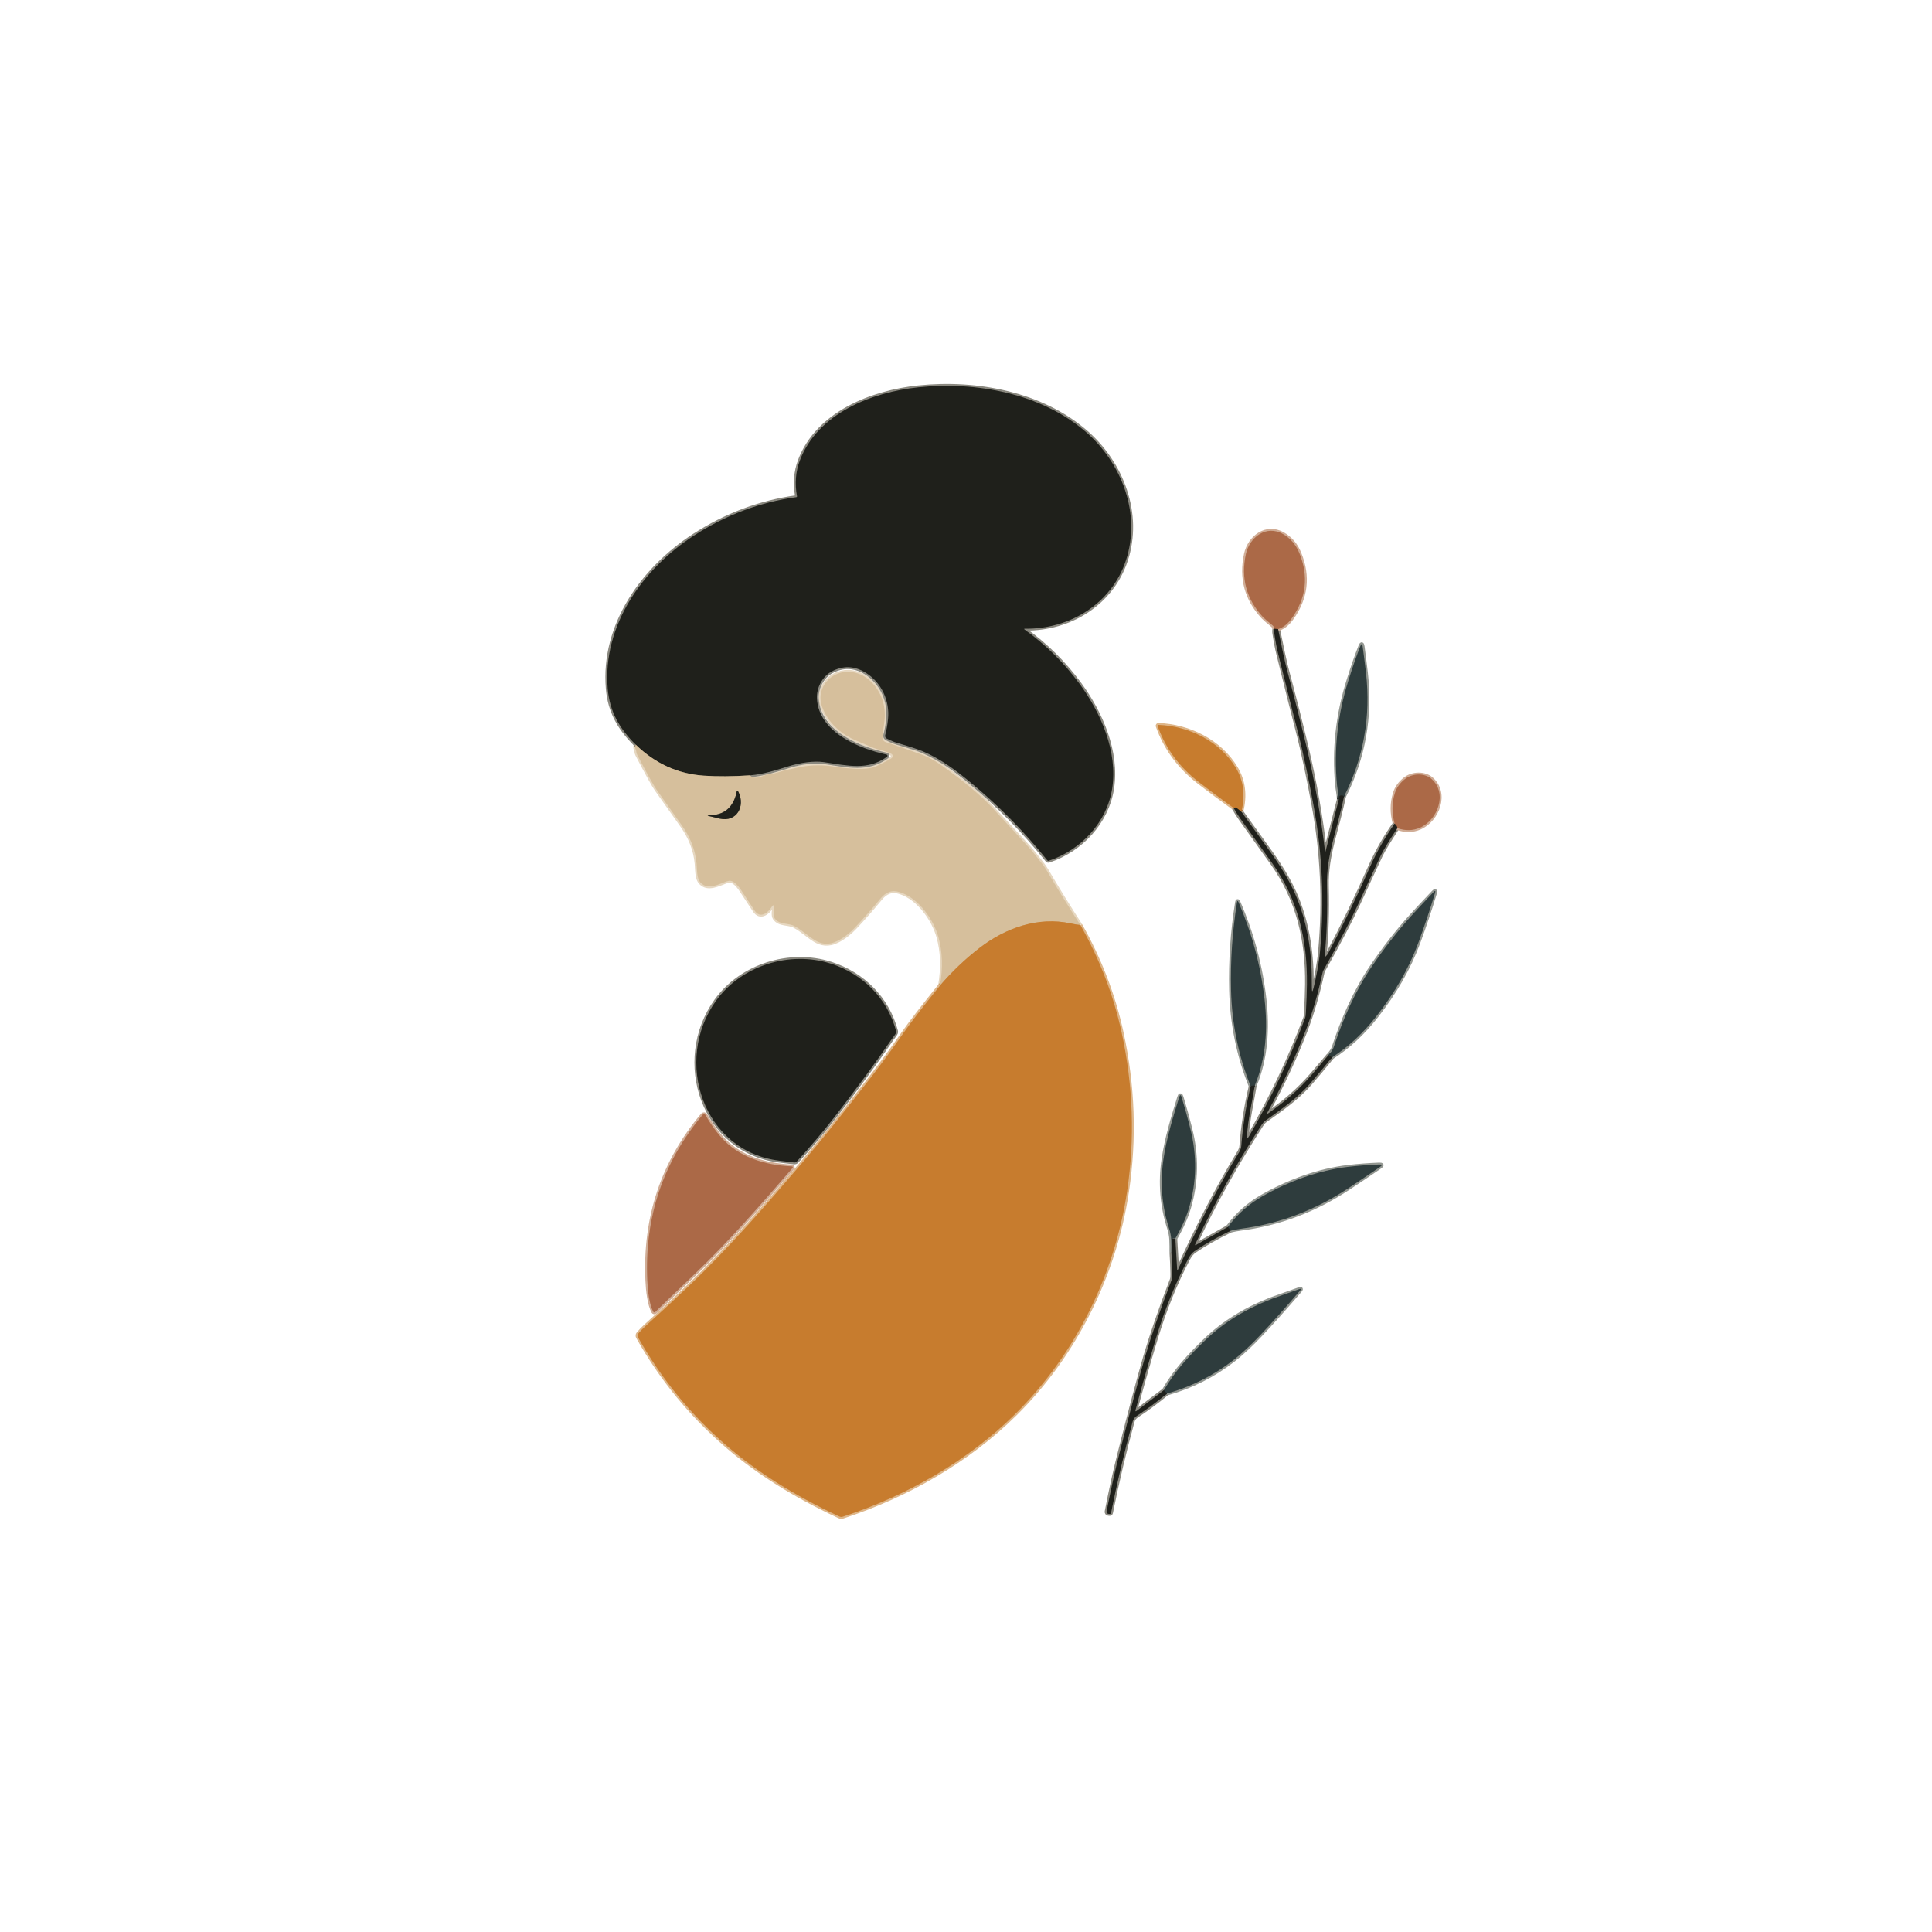
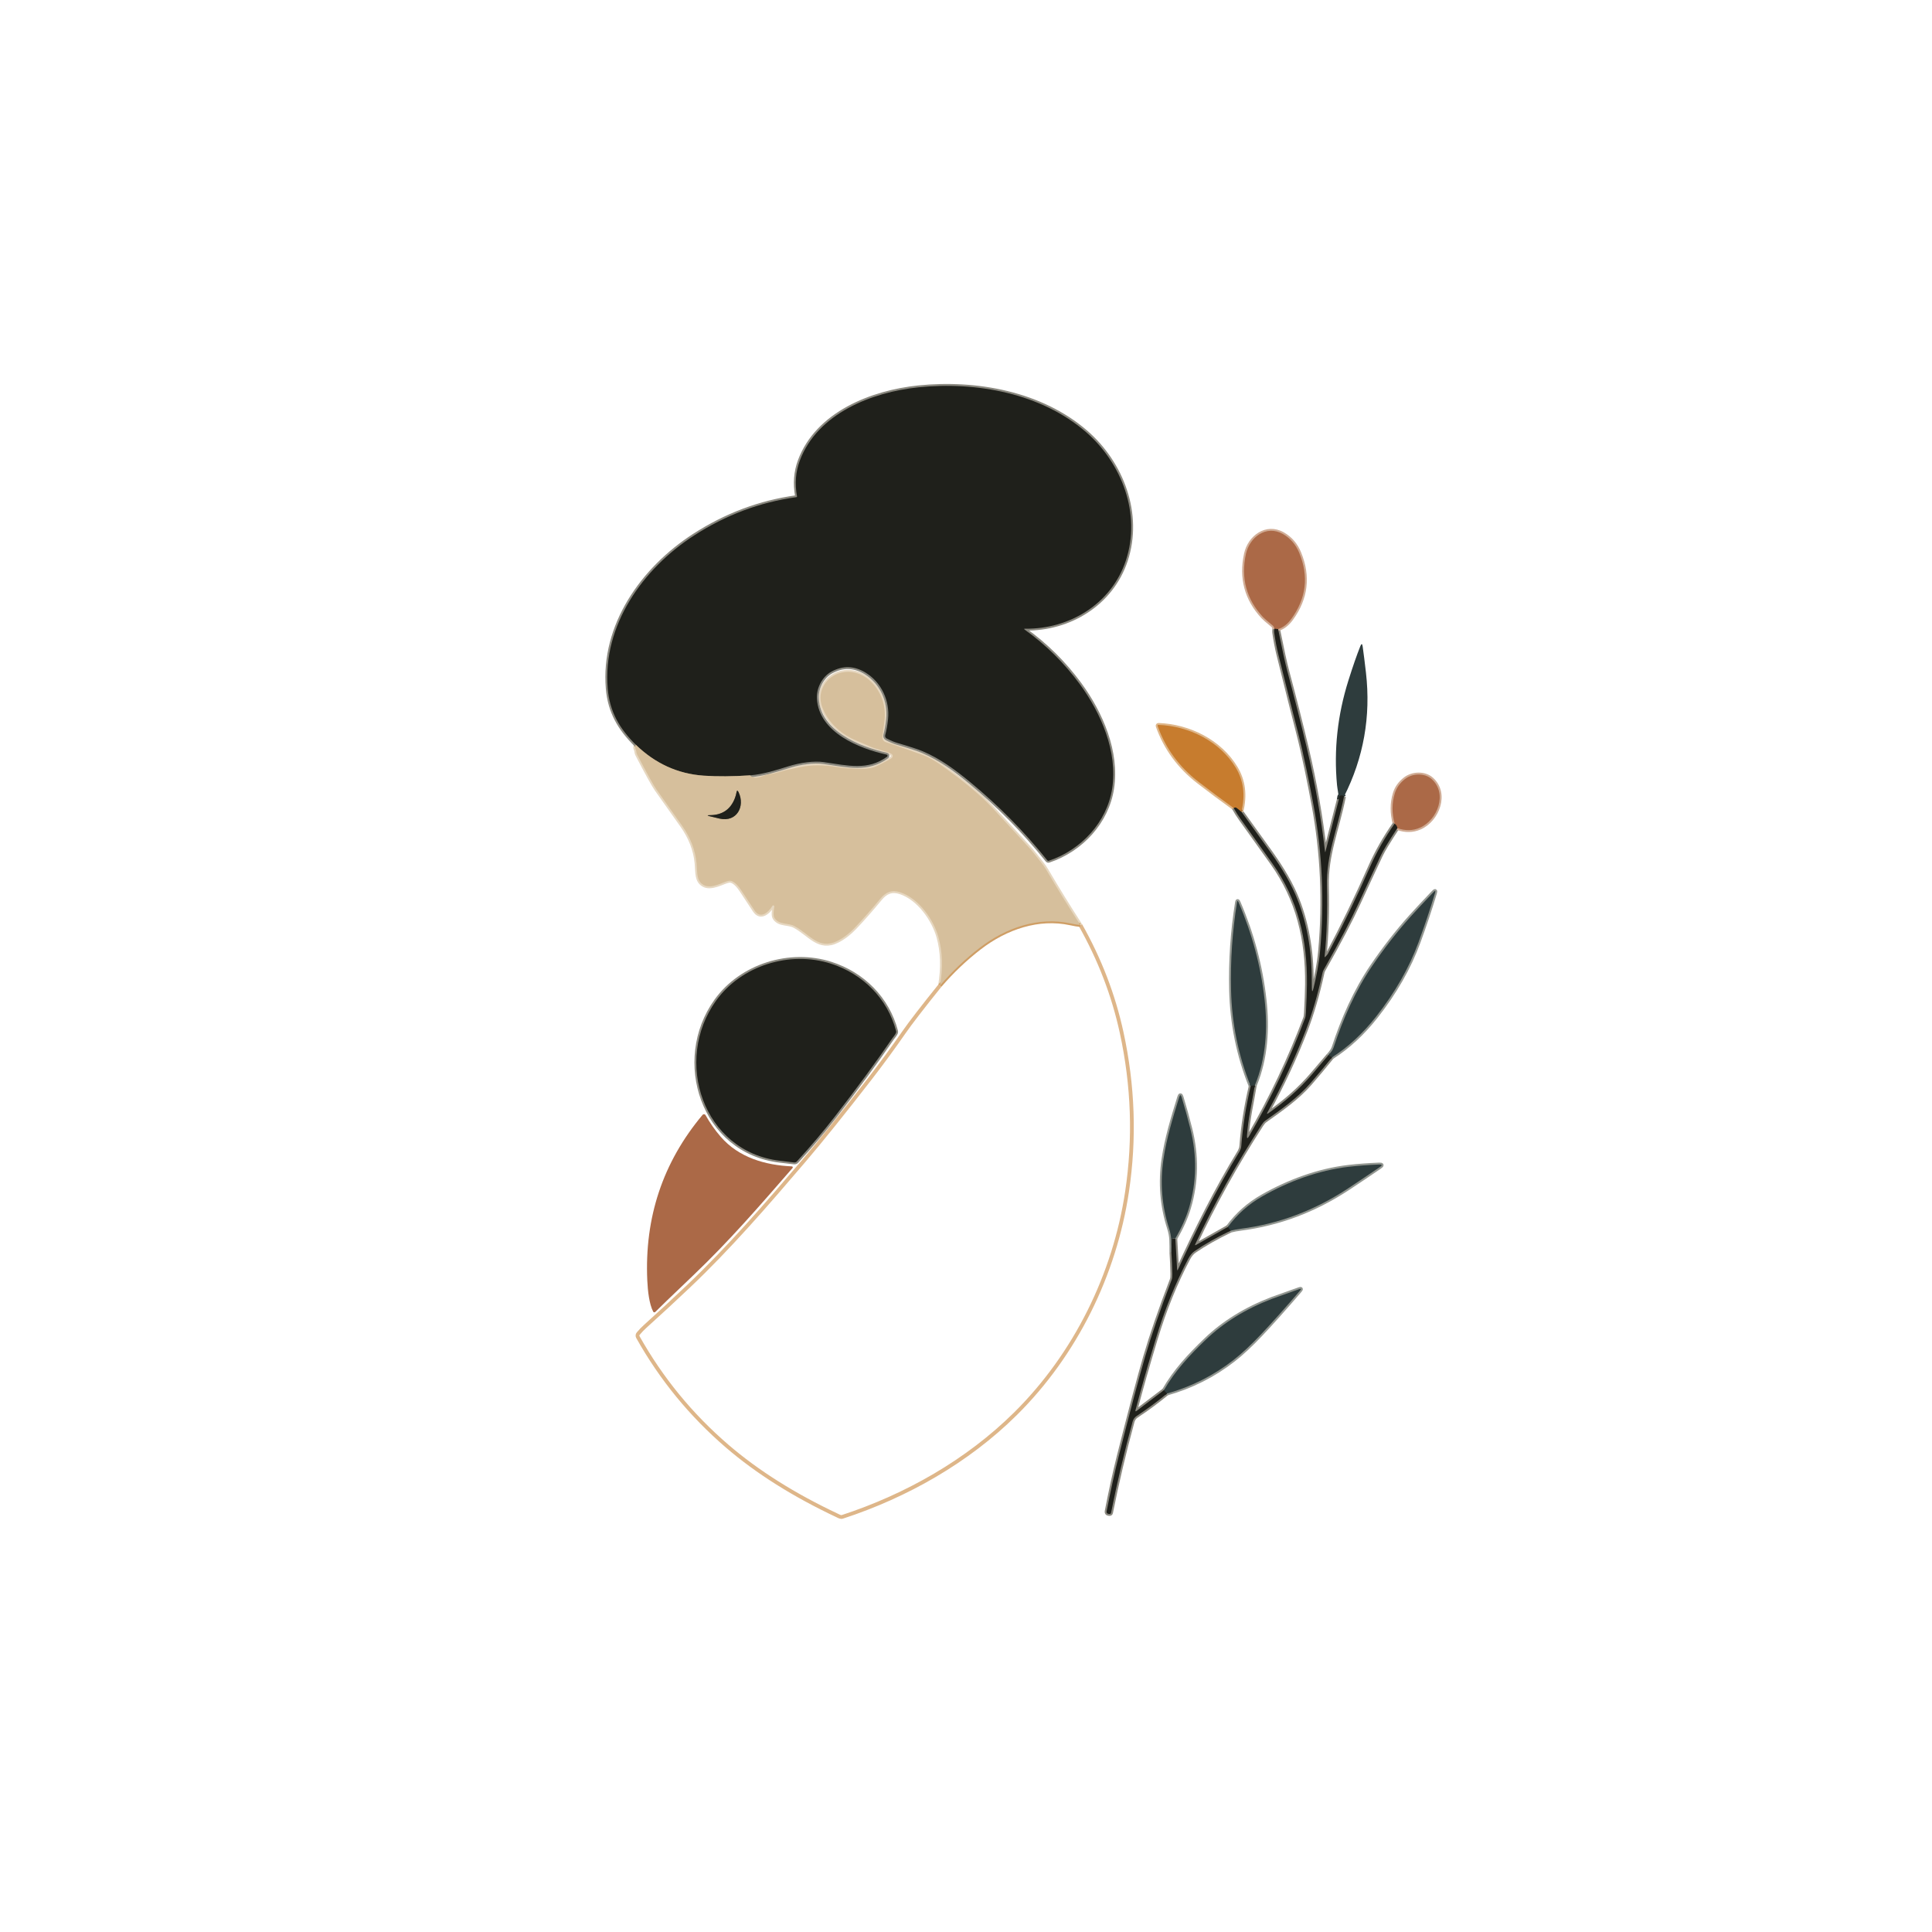
<svg xmlns="http://www.w3.org/2000/svg" viewBox="0.00 0.00 1024.00 1024.00" version="1.1">
  <g stroke-linecap="butt" fill="none" stroke-width="2.00">
    <path data-index="0" d="M 336.95 394.68   C 336.58 395.61 336.56 396.40 336.88 397.05   C 337.39 398.06 337.17 398.95 337.66 399.88   C 343.01 410.14 346.43 416.33 347.93 418.44   C 352.50 424.87 357.06 431.32 361.61 437.77   C 365.78 443.70 368.56 450.42 369.19 457.72   C 369.63 462.81 369.14 466.82 372.81 469.01   C 377.04 471.52 383.32 467.32 386.36 466.85   C 389.01 466.44 391.69 470.11 392.87 471.86   C 393.14 472.25 395.49 475.83 399.93 482.58   C 403.06 487.34 407.28 483.55 409.29 480.27   C 409.46 479.99 409.63 479.85 409.78 479.85   C 410.16 479.86 410.45 480.20 410.39 480.59   C 410.17 482.10 409.56 485.25 410.58 486.69   C 413.19 490.36 417.58 488.98 421.15 490.88   C 429.15 495.13 433.95 503.74 443.95 498.67   C 447.19 497.02 450.25 494.68 453.14 491.63   C 457.49 487.03 461.97 481.94 466.58 476.36   C 469.59 472.70 472.79 471.48 477.23 472.97   C 487.19 476.30 494.80 487.55 497.33 496.48   C 499.54 504.29 499.83 512.92 498.22 522.35" stroke="#e6d7c0" />
    <path data-index="1" d="M 498.22 522.35   C 488.87 533.98 482.51 542.24 479.12 547.12   C 473.41 555.35 467.49 563.43 461.36 571.36   C 447.03 589.85 435.22 604.54 425.92 615.44   C 406.28 638.44 386.46 661.36 364.98 681.72   C 357.47 688.84 349.80 695.93 341.99 702.98   C 340.74 704.10 339.51 705.38 338.28 706.83   C 337.83 707.35 337.76 708.09 338.09 708.69   C 350.45 730.72 366.25 750.01 385.48 766.54   C 401.41 780.23 420.88 792.49 443.91 803.32   C 444.64 803.67 445.57 804.25 446.50 803.95   C 480.52 792.82 512.81 774.45 538.09 749.45   C 569.99 717.91 590.80 675.57 597.38 631.47   C 601.57 603.44 600.60 575.37 594.49 547.25   C 590.20 527.49 582.91 508.50 572.62 490.28" stroke="#deb689" />
    <path data-index="2" d="M 572.62 490.28   C 566.38 480.64 560.43 471.00 554.77 461.36   C 553.97 460.00 553.13 458.77 552.26 457.68   C 549.77 454.55 547.58 451.62 545.16 448.96   C 540.31 443.65 533.68 436.47 525.25 427.40   C 519.67 421.40 511.00 414.20 499.23 405.81   C 495.44 403.12 492.01 401.21 488.92 400.09   C 480.67 397.10 474.19 394.84 469.47 393.33   C 468.32 392.96 467.58 391.84 467.71 390.64   C 468.00 387.79 468.31 385.37 468.62 383.39   C 469.85 375.66 467.90 368.19 462.70 362.38   C 459.57 358.89 455.87 356.83 451.58 356.22   C 440.94 354.70 431.84 364.47 435.85 374.91   C 438.54 381.92 443.71 387.42 451.36 391.42   C 451.47 391.48 454.89 392.96 461.62 395.87   C 465.14 397.40 468.61 397.71 472.09 399.36   C 473.17 399.87 473.42 400.61 472.85 401.57   C 472.72 401.78 472.27 402.09 471.50 402.50   C 469.16 403.77 466.79 404.99 464.39 406.16   C 461.71 407.47 456.23 407.75 452.22 407.43   C 449.11 407.19 446.64 407.07 443.64 406.54   C 436.50 405.29 429.82 405.34 423.60 406.68   C 421.08 407.22 418.98 407.66 417.30 408.00   C 414.81 408.51 411.13 410.00 408.24 410.24   C 406.32 410.41 404.70 411.33 402.50 411.91   C 400.29 412.50 398.64 412.18 397.55 410.95" stroke="#e6d7c0" />
    <path style="opacity: 1;" data-index="3" d="M 397.55 410.95   C 404.67 410.40 412.11 407.95 417.84 406.17   C 424.17 404.20 431.40 403.20 436.50 403.93   C 449.62 405.81 459.84 408.52 470.14 401.09   C 470.59 400.77 470.45 400.07 469.91 399.95   C 455.47 396.76 434.17 388.33 432.99 370.46   C 432.61 364.73 435.80 358.68 440.55 356.05   C 446.72 352.63 452.85 352.82 458.94 356.61   C 467.14 361.72 471.74 371.40 470.67 381.31   C 470.33 384.43 469.84 387.21 469.19 389.65   C 469.00 390.35 469.32 391.09 469.96 391.42   C 472.04 392.50 473.85 393.26 475.38 393.71   C 482.02 395.64 486.60 397.14 489.12 398.21   C 498.49 402.18 506.61 408.25 514.23 414.55   C 529.34 427.02 542.93 440.81 555.02 455.92   C 555.27 456.23 555.58 456.33 555.96 456.20   C 573.15 450.42 586.70 435.71 589.47 417.94   C 592.50 398.52 583.56 377.97 572.35 362.67   C 564.13 351.45 554.39 341.80 543.13 333.73   C 542.66 333.39 542.72 333.22 543.29 333.23   C 566.97 333.51 589.11 320.03 596.74 297.07   C 604.92 272.42 594.61 245.45 575.56 228.97   C 551.84 208.44 517.44 202.11 486.75 205.29   C 462.11 207.84 433.26 219.11 423.91 244.15   C 421.70 250.06 421.21 256.32 422.42 262.95   C 422.48 263.28 422.34 263.47 422.00 263.52   C 402.75 266.17 384.70 272.95 367.83 283.85   C 340.58 301.47 319.29 331.52 322.10 364.94   C 323.14 377.31 328.44 386.24 336.95 394.68" stroke="#8a887f" />
    <path data-index="4" d="M 397.55 410.95   C 388.44 411.56 380.27 411.62 373.06 411.13   C 359.27 410.18 347.24 404.69 336.95 394.68" stroke="#7b705c" />
    <path data-index="5" d="M 572.62 490.28   C 571.37 490.19 569.60 489.90 567.32 489.41   C 550.43 485.76 533.17 491.67 519.32 502.31   C 511.70 508.17 504.67 514.85 498.22 522.35" stroke="#cf9e65" />
    <path data-index="6" d="M 675.45 333.27   C 675.29 334.04 675.25 334.70 675.33 335.23   C 675.94 339.48 676.65 343.25 677.46 346.53   C 682.34 366.22 685.79 379.93 687.81 387.66   C 691.09 400.25 694.18 415.95 696.15 426.57   C 700.87 451.99 702.04 477.84 699.66 504.12   C 699.07 510.71 697.64 517.92 696.19 523.71   C 695.63 525.93 695.34 525.90 695.31 523.61   C 695.28 519.56 695.25 517.21 695.24 516.57   C 694.96 501.35 692.01 485.27 685.26 471.19   C 680.85 461.98 675.23 454.13 669.24 445.87   C 665.35 440.50 661.58 435.28 657.95 430.21" stroke="#8a887f" />
    <path data-index="7" d="M 657.95 430.21   C 660.11 421.55 659.14 413.81 655.04 406.99   C 646.59 392.93 630.21 384.80 614.02 384.20   C 613.70 384.19 613.46 384.50 613.57 384.80   C 617.76 396.61 625.00 406.49 635.28 414.42   C 641.43 419.17 647.64 423.80 653.91 428.31" stroke="#deb689" />
    <path style="opacity: 1;" data-index="8" d="M 653.91 428.31   C 654.99 430.29 656.19 432.20 657.51 434.03   C 663.14 441.87 668.76 449.74 674.37 457.63   C 687.92 476.71 692.99 498.03 692.71 521.76   C 692.66 525.81 692.48 530.81 692.16 536.75   C 692.08 538.11 691.96 539.02 691.79 539.47   C 683.64 561.15 673.72 582.05 662.05 602.18   C 661.20 603.64 660.83 603.53 660.94 601.84   C 661.50 593.00 663.65 584.04 665.09 575.27" stroke="#8a887f" />
    <path data-index="9" d="M 665.09 575.27   C 671.06 560.96 671.98 545.00 670.25 529.75   C 668.24 512.00 663.64 494.83 656.47 478.24   C 656.06 477.29 655.78 477.33 655.62 478.34   C 653.15 493.75 652.11 509.22 652.48 524.75   C 652.90 542.52 656.37 559.50 662.88 575.71" stroke="#929690" />
    <path style="opacity: 1;" data-index="10" d="M 662.88 575.71   C 660.36 586.41 658.70 596.95 657.91 607.32   C 657.86 607.95 657.76 608.48 657.60 608.91   C 657.34 609.58 657.11 610.08 656.92 610.41   C 644.62 630.51 634.21 651.43 624.36 672.86   C 624.09 673.45 623.93 673.42 623.90 672.77   L 622.96 656.39" stroke="#8a887f" />
    <path style="opacity: 1;" data-index="11" d="M 622.96 656.39   C 626.27 650.72 628.69 645.33 630.21 640.20   C 634.28 626.52 634.50 612.48 630.87 598.08   C 629.49 592.59 627.97 587.08 626.30 581.57   C 625.86 580.11 625.42 580.11 624.97 581.57   C 621.42 593.12 618.33 603.17 616.66 614.37   C 614.81 626.82 615.78 639.02 619.59 650.95   C 620.29 653.14 620.68 655.21 620.76 657.16   C 620.85 659.28 620.88 661.41 620.85 663.55" stroke="#929690" />
    <path data-index="12" d="M 620.85 663.55   C 621.10 667.44 621.27 671.34 621.35 675.25   C 621.38 676.63 621.27 677.63 621.03 678.25   C 614.94 694.17 610.24 707.81 606.91 719.17   C 603.81 729.73 599.16 747.24 592.97 771.71   C 590.86 780.03 588.71 789.83 586.51 801.12   C 586.39 801.72 586.81 802.30 587.42 802.37   L 588.01 802.43   C 588.50 802.48 588.79 802.27 588.89 801.79   C 592.06 785.86 595.86 769.79 600.29 753.56   C 600.65 752.24 601.37 751.22 602.46 750.50   C 607.95 746.88 613.32 742.91 618.58 738.59" stroke="#8a887f" />
    <path data-index="13" d="M 618.58 738.59   C 631.51 734.95 643.24 729.03 653.77 720.84   C 658.17 717.41 663.04 712.88 668.37 707.23   C 674.21 701.04 681.10 693.32 689.04 684.07   C 689.84 683.14 689.66 682.88 688.51 683.29   C 680.39 686.15 675.62 687.85 674.19 688.40   C 660.29 693.74 648.60 700.96 639.11 710.05   C 630.53 718.28 622.69 726.70 616.92 736.81" stroke="#929690" />
    <path data-index="14" d="M 616.92 736.81   L 602.48 747.76   C 601.87 748.22 601.67 748.08 601.86 747.34   C 604.84 735.99 608.42 723.40 612.61 709.59   C 617.27 694.20 623.01 680.04 629.84 667.09   C 630.78 665.32 631.88 664.00 633.14 663.13   C 638.50 659.46 644.86 655.85 652.23 652.29" stroke="#8a887f" />
    <path data-index="15" d="M 652.23 652.29   C 654.00 651.84 655.79 651.50 657.62 651.27   C 677.84 648.68 696.83 641.53 714.59 629.82   C 719.93 626.30 725.52 622.54 731.37 618.55   C 732.78 617.59 732.64 617.14 730.93 617.21   C 725.08 617.45 719.69 617.86 714.77 618.43   C 698.72 620.30 682.93 626.19 669.07 634.08   C 661.82 638.20 655.73 643.61 650.79 650.30" stroke="#929690" />
    <path style="opacity: 1;" data-index="16" d="M 650.79 650.30   L 633.96 659.81   C 633.41 660.12 633.26 659.98 633.53 659.41   C 643.38 638.28 655.07 617.26 668.58 596.33   C 669.29 595.22 669.95 594.46 670.55 594.04   C 679.20 587.89 687.76 581.94 694.47 574.21   C 698.36 569.72 702.21 565.12 706.00 560.41" stroke="#8a887f" />
    <path data-index="17" d="M 706.00 560.41   C 714.54 554.96 722.32 547.78 729.34 538.85   C 739.37 526.10 746.85 513.00 751.80 499.57   C 755.01 490.84 757.94 482.12 760.57 473.41   C 760.98 472.03 760.70 471.86 759.71 472.91   C 754.36 478.53 750.37 482.81 747.74 485.74   C 740.49 493.81 733.64 502.62 727.17 512.15   C 718.30 525.21 711.75 540.20 706.86 555.07   C 706.46 556.29 705.56 557.66 704.15 559.18" stroke="#929690" />
    <path style="opacity: 1;" data-index="18" d="M 704.15 559.18   C 701.33 562.52 698.50 565.85 695.65 569.17   C 688.39 577.63 681.08 583.81 672.35 589.98   C 671.51 590.57 671.34 590.42 671.83 589.51   C 679.61 575.28 686.32 560.93 691.95 546.44   C 695.46 537.39 698.48 527.06 701.01 515.45   C 701.10 515.03 701.26 514.59 701.51 514.14   C 701.76 513.69 701.99 513.27 702.21 512.88   C 710.03 499.05 716.01 487.64 720.15 478.64   C 724.00 470.25 727.91 461.84 731.87 453.41   C 733.14 450.71 736.06 445.88 740.63 438.93" stroke="#8a887f" />
    <path data-index="19" d="M 740.63 438.93   C 744.85 440.42 748.84 440.34 752.61 438.70   C 761.98 434.61 767.32 420.53 758.83 412.94   C 755.14 409.63 748.69 409.74 744.63 412.93   C 741.96 415.03 740.17 417.56 739.26 420.52   C 737.70 425.65 737.67 430.99 739.18 436.55" stroke="#d0ac95" />
    <path style="opacity: 1;" data-index="20" d="M 739.18 436.55   C 733.99 443.94 729.67 451.51 726.24 459.27   C 718.97 475.69 711.50 491.11 703.83 505.52   C 703.66 505.83 703.20 506.36 702.44 507.13   C 702.16 507.41 702.04 507.35 702.08 506.95   C 703.23 495.51 703.64 483.10 703.31 469.72   C 702.90 453.04 708.74 440.02 712.35 422.20" stroke="#8a887f" />
-     <path style="opacity: 1;" data-index="21" d="M 712.35 422.20   C 722.75 401.62 726.63 379.74 723.99 356.57   C 723.38 351.20 722.79 346.56 722.24 342.64   C 722.01 341.05 721.60 341.00 721.00 342.49   C 719.14 347.13 717.03 353.21 714.66 360.74   C 708.92 379.00 706.91 397.42 708.64 416.00   C 708.84 418.14 709.54 421.09 709.59 423.73" stroke="#929690" />
    <path style="opacity: 1;" data-index="22" d="M 709.59 423.73   L 702.48 451.55   C 702.46 451.64 702.33 451.63 702.32 451.54   C 700.18 433.03 696.95 414.63 692.62 396.36   C 689.71 384.08 686.27 370.52 682.30 355.69   C 681.21 351.63 679.59 344.22 677.43 333.45" stroke="#8a887f" />
    <path style="opacity: 1;" data-index="23" d="M 677.43 333.45   C 680.08 332.60 682.43 330.78 684.47 327.97   C 692.35 317.11 693.75 305.49 688.67 293.12   C 686.84 288.65 683.94 285.29 679.99 283.04   C 671.11 277.99 662.27 284.78 660.36 293.61   C 657.59 306.36 660.57 317.47 669.30 326.94   C 669.97 327.68 671.71 329.20 674.51 331.50   C 675.09 331.97 675.33 332.58 675.45 333.27" stroke="#d0ac95" />
    <path data-index="24" d="M 677.43 333.45   L 675.45 333.27" stroke="#654531" />
    <path data-index="25" d="M 709.59 423.73   L 709.83 422.25   C 709.89 421.90 710.09 421.69 710.43 421.62   C 711.44 421.40 712.08 421.59 712.35 422.20" stroke="#272e2c" />
    <path data-index="26" d="M 739.18 436.55   C 740.10 437.08 740.58 437.88 740.63 438.93" stroke="#654531" />
    <path data-index="27" d="M 704.15 559.18   L 706.00 560.41" stroke="#272e2c" />
    <path data-index="28" d="M 650.79 650.30   C 651.38 650.81 651.86 651.48 652.23 652.29" stroke="#272e2c" />
    <path data-index="29" d="M 616.92 736.81   L 618.58 738.59" stroke="#272e2c" />
    <path data-index="31" d="M 662.88 575.71   C 663.29 575.42 664.02 575.28 665.09 575.27" stroke="#272e2c" />
    <path data-index="32" d="M 653.91 428.31   C 654.46 427.79 655.09 427.84 655.80 428.45   C 656.31 428.89 657.02 429.48 657.95 430.21" stroke="#734e25" />
    <path style="opacity: 1;" data-index="33" d="M 472.92 550.35   C 473.41 549.64 474.40 548.57 474.89 547.49   C 475.02 547.18 475.05 546.87 474.97 546.54   C 470.39 529.15 457.31 516.17 440.36 510.74   C 418.61 503.78 392.93 511.73 379.54 530.38   C 356.76 562.10 372.51 610.41 413.34 615.22   C 417.46 615.71 419.95 616.01 420.82 616.12   C 421.40 616.20 421.99 615.98 422.38 615.55   C 429.69 607.57 436.33 599.73 442.29 592.04   C 454.26 576.61 464.47 562.71 472.92 550.35" stroke="#8a887f" />
-     <path style="opacity: 1;" data-index="34" d="M 373.96 591.05   C 373.63 590.46 372.80 590.38 372.37 590.90   C 351.31 616.04 341.55 645.31 343.08 678.71   C 343.34 684.35 344.11 691.18 346.20 695.20   C 346.42 695.62 346.99 695.70 347.32 695.36   C 348.93 693.69 355.64 687.22 367.45 675.95   C 386.65 657.62 402.09 639.73 420.08 619.05   C 420.36 618.73 420.14 618.23 419.72 618.21   C 405.61 617.58 391.52 613.52 381.98 602.49   C 378.91 598.94 376.24 595.13 373.96 591.05" stroke="#d0ac95" />
    <path data-index="35" d="M 376.12 432.06   C 374.73 432.06 374.71 432.24 376.05 432.59   C 377.68 433.02 379.50 433.45 381.51 433.90   C 390.49 435.87 395.03 427.40 391.47 419.91   C 390.93 418.78 390.55 418.83 390.34 420.07   C 390.18 421.02 389.91 422.00 389.53 422.99   C 387.24 429.04 382.77 432.07 376.12 432.06" stroke="#7b705c" />
  </g>
  <path style="opacity: 1; visibility: visible;" data-index="37" d="M 397.55 410.95   C 388.44 411.56 380.27 411.62 373.06 411.13   C 359.27 410.18 347.24 404.69 336.95 394.68   C 328.44 386.24 323.14 377.31 322.10 364.94   C 319.29 331.52 340.58 301.47 367.83 283.85   C 384.70 272.95 402.75 266.17 422.00 263.52   C 422.34 263.47 422.48 263.28 422.42 262.95   C 421.21 256.32 421.70 250.06 423.91 244.15   C 433.26 219.11 462.11 207.84 486.75 205.29   C 517.44 202.11 551.84 208.44 575.56 228.97   C 594.61 245.45 604.92 272.42 596.74 297.07   C 589.11 320.03 566.97 333.51 543.29 333.23   C 542.72 333.22 542.66 333.39 543.13 333.73   C 554.39 341.80 564.13 351.45 572.35 362.67   C 583.56 377.97 592.50 398.52 589.47 417.94   C 586.70 435.71 573.15 450.42 555.96 456.20   C 555.58 456.33 555.27 456.23 555.02 455.92   C 542.93 440.81 529.34 427.02 514.23 414.55   C 506.61 408.25 498.49 402.18 489.12 398.21   C 486.60 397.14 482.02 395.64 475.38 393.71   C 473.85 393.26 472.04 392.50 469.96 391.42   C 469.32 391.09 469.00 390.35 469.19 389.65   C 469.84 387.21 470.33 384.43 470.67 381.31   C 471.74 371.40 467.14 361.72 458.94 356.61   C 452.85 352.82 446.72 352.63 440.55 356.05   C 435.80 358.68 432.61 364.73 432.99 370.46   C 434.17 388.33 455.47 396.76 469.91 399.95   C 470.45 400.07 470.59 400.77 470.14 401.09   C 459.84 408.52 449.62 405.81 436.50 403.93   C 431.40 403.20 424.17 404.20 417.84 406.17   C 412.11 407.95 404.67 410.40 397.55 410.95   Z" fill="#1f201b" />
  <path style="opacity: 1; visibility: visible;" data-index="38" d="M 677.43 333.45   L 675.45 333.27   C 675.33 332.58 675.09 331.97 674.51 331.50   C 671.71 329.20 669.97 327.68 669.30 326.94   C 660.57 317.47 657.59 306.36 660.36 293.61   C 662.27 284.78 671.11 277.99 679.99 283.04   C 683.94 285.29 686.84 288.65 688.67 293.12   C 693.75 305.49 692.35 317.11 684.47 327.97   C 682.43 330.78 680.08 332.60 677.43 333.45   Z" fill="#ab6947" />
  <path style="opacity: 1;" data-index="39" d="M 677.43 333.45   C 679.59 344.22 681.21 351.63 682.30 355.69   C 686.27 370.52 689.71 384.08 692.62 396.36   C 696.95 414.63 700.18 433.03 702.32 451.54   C 702.33 451.63 702.46 451.64 702.48 451.55   L 709.59 423.73   L 709.83 422.25   C 709.89 421.90 710.09 421.69 710.43 421.62   C 711.44 421.40 712.08 421.59 712.35 422.20   C 708.74 440.02 702.90 453.04 703.31 469.72   C 703.64 483.10 703.23 495.51 702.08 506.95   C 702.04 507.35 702.16 507.41 702.44 507.13   C 703.20 506.36 703.66 505.83 703.83 505.52   C 711.50 491.11 718.97 475.69 726.24 459.27   C 729.67 451.51 733.99 443.94 739.18 436.55   C 740.10 437.08 740.58 437.88 740.63 438.93   C 736.06 445.88 733.14 450.71 731.87 453.41   C 727.91 461.84 724.00 470.25 720.15 478.64   C 716.01 487.64 710.03 499.05 702.21 512.88   C 701.99 513.27 701.76 513.69 701.51 514.14   C 701.26 514.59 701.10 515.03 701.01 515.45   C 698.48 527.06 695.46 537.39 691.95 546.44   C 686.32 560.93 679.61 575.28 671.83 589.51   C 671.34 590.42 671.51 590.57 672.35 589.98   C 681.08 583.81 688.39 577.63 695.65 569.17   C 698.50 565.85 701.33 562.52 704.15 559.18   L 706.00 560.41   C 702.21 565.12 698.36 569.72 694.47 574.21   C 687.76 581.94 679.20 587.89 670.55 594.04   C 669.95 594.46 669.29 595.22 668.58 596.33   C 655.07 617.26 643.38 638.28 633.53 659.41   C 633.26 659.98 633.41 660.12 633.96 659.81   L 650.79 650.30   C 651.38 650.81 651.86 651.48 652.23 652.29   C 644.86 655.85 638.50 659.46 633.14 663.13   C 631.88 664.00 630.78 665.32 629.84 667.09   C 623.01 680.04 617.27 694.20 612.61 709.59   C 608.42 723.40 604.84 735.99 601.86 747.34   C 601.67 748.08 601.87 748.22 602.48 747.76   L 616.92 736.81   L 618.58 738.59   C 613.32 742.91 607.95 746.88 602.46 750.50   C 601.37 751.22 600.65 752.24 600.29 753.56   C 595.86 769.79 592.06 785.86 588.89 801.79   C 588.79 802.27 588.50 802.48 588.01 802.43   L 587.42 802.37   C 586.81 802.30 586.39 801.72 586.51 801.12   C 588.71 789.83 590.86 780.03 592.97 771.71   C 599.16 747.24 603.81 729.73 606.91 719.17   C 610.24 707.81 614.94 694.17 621.03 678.25   C 621.27 677.63 621.38 676.63 621.35 675.25   C 621.27 671.34 621.10 667.44 620.85 663.55   L 621.02 656.80   C 621.03 656.46 621.21 656.30 621.54 656.32   L 622.96 656.39   L 623.90 672.77   C 623.93 673.42 624.09 673.45 624.36 672.86   C 634.21 651.43 644.62 630.51 656.92 610.41   C 657.11 610.08 657.34 609.58 657.60 608.91   C 657.76 608.48 657.86 607.95 657.91 607.32   C 658.70 596.95 660.36 586.41 662.88 575.71   C 663.29 575.42 664.02 575.28 665.09 575.27   C 663.65 584.04 661.50 593.00 660.94 601.84   C 660.83 603.53 661.20 603.64 662.05 602.18   C 673.72 582.05 683.64 561.15 691.79 539.47   C 691.96 539.02 692.08 538.11 692.16 536.75   C 692.48 530.81 692.66 525.81 692.71 521.76   C 692.99 498.03 687.92 476.71 674.37 457.63   C 668.76 449.74 663.14 441.87 657.51 434.03   C 656.19 432.20 654.99 430.29 653.91 428.31   C 654.46 427.79 655.09 427.84 655.80 428.45   C 656.31 428.89 657.02 429.48 657.95 430.21   C 661.58 435.28 665.35 440.50 669.24 445.87   C 675.23 454.13 680.85 461.98 685.26 471.19   C 692.01 485.27 694.96 501.35 695.24 516.57   C 695.25 517.21 695.28 519.56 695.31 523.61   C 695.34 525.90 695.63 525.93 696.19 523.71   C 697.64 517.92 699.07 510.71 699.66 504.12   C 702.04 477.84 700.87 451.99 696.15 426.57   C 694.18 415.95 691.09 400.25 687.81 387.66   C 685.79 379.93 682.34 366.22 677.46 346.53   C 676.65 343.25 675.94 339.48 675.33 335.23   C 675.25 334.70 675.29 334.04 675.45 333.27   L 677.43 333.45   Z" fill="#1f201b" />
  <path style="visibility: visible; opacity: 1;" data-index="40" d="M 712.35 422.20   C 712.08 421.59 711.44 421.40 710.43 421.62   C 710.09 421.69 709.89 421.90 709.83 422.25   L 709.59 423.73   C 709.54 421.09 708.84 418.14 708.64 416.00   C 706.91 397.42 708.92 379.00 714.66 360.74   C 717.03 353.21 719.14 347.13 721.00 342.49   C 721.60 341.00 722.01 341.05 722.24 342.64   C 722.79 346.56 723.38 351.20 723.99 356.57   C 726.63 379.74 722.75 401.62 712.35 422.20   Z" fill="#2e3c3d" />
  <path style="opacity: 1; visibility: visible;" data-index="41" d="M 572.62 490.28   C 571.37 490.19 569.60 489.90 567.32 489.41   C 550.43 485.76 533.17 491.67 519.32 502.31   C 511.70 508.17 504.67 514.85 498.22 522.35   C 499.83 512.92 499.54 504.29 497.33 496.48   C 494.80 487.55 487.19 476.30 477.23 472.97   C 472.79 471.48 469.59 472.70 466.58 476.36   C 461.97 481.94 457.49 487.03 453.14 491.63   C 450.25 494.68 447.19 497.02 443.95 498.67   C 433.95 503.74 429.15 495.13 421.15 490.88   C 417.58 488.98 413.19 490.36 410.58 486.69   C 409.56 485.25 410.17 482.10 410.39 480.59   C 410.45 480.20 410.16 479.86 409.78 479.85   C 409.63 479.85 409.46 479.99 409.29 480.27   C 407.28 483.55 403.06 487.34 399.93 482.58   C 395.49 475.83 393.14 472.25 392.87 471.86   C 391.69 470.11 389.01 466.44 386.36 466.85   C 383.32 467.32 377.04 471.52 372.81 469.01   C 369.14 466.82 369.63 462.81 369.19 457.72   C 368.56 450.42 365.78 443.70 361.61 437.77   C 357.06 431.32 352.50 424.87 347.93 418.44   C 346.43 416.33 343.01 410.14 337.66 399.88   C 337.17 398.95 337.39 398.06 336.88 397.05   C 336.56 396.40 336.58 395.61 336.95 394.68   C 347.24 404.69 359.27 410.18 373.06 411.13   C 380.27 411.62 388.44 411.56 397.55 410.95   C 398.64 412.18 400.29 412.50 402.50 411.91   C 404.70 411.33 406.32 410.41 408.24 410.24   C 411.13 410.00 414.81 408.51 417.30 408.00   C 418.98 407.66 421.08 407.22 423.60 406.68   C 429.82 405.34 436.50 405.29 443.64 406.54   C 446.64 407.07 449.11 407.19 452.22 407.43   C 456.23 407.75 461.71 407.47 464.39 406.16   C 466.79 404.99 469.16 403.77 471.50 402.50   C 472.27 402.09 472.72 401.78 472.85 401.57   C 473.42 400.61 473.17 399.87 472.09 399.36   C 468.61 397.71 465.14 397.40 461.62 395.87   C 454.89 392.96 451.47 391.48 451.36 391.42   C 443.71 387.42 438.54 381.92 435.85 374.91   C 431.84 364.47 440.94 354.70 451.58 356.22   C 455.87 356.83 459.57 358.89 462.70 362.38   C 467.90 368.19 469.85 375.66 468.62 383.39   C 468.31 385.37 468.00 387.79 467.71 390.64   C 467.58 391.84 468.32 392.96 469.47 393.33   C 474.19 394.84 480.67 397.10 488.92 400.09   C 492.01 401.21 495.44 403.12 499.23 405.81   C 511.00 414.20 519.67 421.40 525.25 427.40   C 533.68 436.47 540.31 443.65 545.16 448.96   C 547.58 451.62 549.77 454.55 552.26 457.68   C 553.13 458.77 553.97 460.00 554.77 461.36   C 560.43 471.00 566.38 480.64 572.62 490.28   Z   M 376.12 432.06   C 374.73 432.06 374.71 432.24 376.05 432.59   C 377.68 433.02 379.50 433.45 381.51 433.90   C 390.49 435.87 395.03 427.40 391.47 419.91   C 390.93 418.78 390.55 418.83 390.34 420.07   C 390.18 421.02 389.91 422.00 389.53 422.99   C 387.24 429.04 382.77 432.07 376.12 432.06   Z" fill="#d6bf9c" />
  <path style="opacity: 1;" data-index="42" d="M 657.95 430.21   C 657.02 429.48 656.31 428.89 655.80 428.45   C 655.09 427.84 654.46 427.79 653.91 428.31   C 647.64 423.80 641.43 419.17 635.28 414.42   C 625.00 406.49 617.76 396.61 613.57 384.80   C 613.46 384.50 613.70 384.19 614.02 384.20   C 630.21 384.80 646.59 392.93 655.04 406.99   C 659.14 413.81 660.11 421.55 657.95 430.21   Z" fill="#c77c2e" />
  <path data-index="43" d="M 740.63 438.93   C 740.58 437.88 740.10 437.08 739.18 436.55   C 737.67 430.99 737.70 425.65 739.26 420.52   C 740.17 417.56 741.96 415.03 744.63 412.93   C 748.69 409.74 755.14 409.63 758.83 412.94   C 767.32 420.53 761.98 434.61 752.61 438.70   C 748.84 440.34 744.85 440.42 740.63 438.93   Z" fill="#ab6947" />
  <path data-index="44" d="M 376.12 432.06   C 382.77 432.07 387.24 429.04 389.53 422.99   C 389.91 422.00 390.18 421.02 390.34 420.07   C 390.55 418.83 390.93 418.78 391.47 419.91   C 395.03 427.40 390.49 435.87 381.51 433.90   C 379.50 433.45 377.68 433.02 376.05 432.59   C 374.71 432.24 374.73 432.06 376.12 432.06   Z" fill="#1f201b" />
  <path style="opacity: 1;" data-index="45" d="M 706.00 560.41   L 704.15 559.18   C 705.56 557.66 706.46 556.29 706.86 555.07   C 711.75 540.20 718.30 525.21 727.17 512.15   C 733.64 502.62 740.49 493.81 747.74 485.74   C 750.37 482.81 754.36 478.53 759.71 472.91   C 760.70 471.86 760.98 472.03 760.57 473.41   C 757.94 482.12 755.01 490.84 751.80 499.57   C 746.85 513.00 739.37 526.10 729.34 538.85   C 722.32 547.78 714.54 554.96 706.00 560.41   Z" fill="#2e3c3d" />
  <path style="opacity: 1;" data-index="46" d="M 665.09 575.27   C 664.02 575.28 663.29 575.42 662.88 575.71   C 656.37 559.50 652.90 542.52 652.48 524.75   C 652.11 509.22 653.15 493.75 655.62 478.34   C 655.78 477.33 656.06 477.29 656.47 478.24   C 663.64 494.83 668.24 512.00 670.25 529.75   C 671.98 545.00 671.06 560.96 665.09 575.27   Z" fill="#2e3c3d" />
-   <path style="opacity: 1; visibility: visible;" data-index="47" d="M 572.62 490.28   C 582.91 508.50 590.20 527.49 594.49 547.25   C 600.60 575.37 601.57 603.44 597.38 631.47   C 590.80 675.57 569.99 717.91 538.09 749.45   C 512.81 774.45 480.52 792.82 446.50 803.95   C 445.57 804.25 444.64 803.67 443.91 803.32   C 420.88 792.49 401.41 780.23 385.48 766.54   C 366.25 750.01 350.45 730.72 338.09 708.69   C 337.76 708.09 337.83 707.35 338.28 706.83   C 339.51 705.38 340.74 704.10 341.99 702.98   C 349.80 695.93 357.47 688.84 364.98 681.72   C 386.46 661.36 406.28 638.44 425.92 615.44   C 435.22 604.54 447.03 589.85 461.36 571.36   C 467.49 563.43 473.41 555.35 479.12 547.12   C 482.51 542.24 488.87 533.98 498.22 522.35   C 504.67 514.85 511.70 508.17 519.32 502.31   C 533.17 491.67 550.43 485.76 567.32 489.41   C 569.60 489.90 571.37 490.19 572.62 490.28   Z" fill="#c77c2e" />
  <path style="opacity: 1; visibility: visible;" data-index="48" d="M 472.92 550.35   C 464.47 562.71 454.26 576.61 442.29 592.04   C 436.33 599.73 429.69 607.57 422.38 615.55   C 421.99 615.98 421.40 616.20 420.82 616.12   C 419.95 616.01 417.46 615.71 413.34 615.22   C 372.51 610.41 356.76 562.10 379.54 530.38   C 392.93 511.73 418.61 503.78 440.36 510.74   C 457.31 516.17 470.39 529.15 474.97 546.54   C 475.05 546.87 475.02 547.18 474.89 547.49   C 474.40 548.57 473.41 549.64 472.92 550.35   Z" fill="#1f201b" />
  <path style="opacity: 1;" data-index="49" d="M 622.96 656.39   L 621.54 656.32   C 621.21 656.30 621.03 656.46 621.02 656.80   L 620.85 663.55   C 620.88 661.41 620.85 659.28 620.76 657.16   C 620.68 655.21 620.29 653.14 619.59 650.95   C 615.78 639.02 614.81 626.82 616.66 614.37   C 618.33 603.17 621.42 593.12 624.97 581.57   C 625.42 580.11 625.86 580.11 626.30 581.57   C 627.97 587.08 629.49 592.59 630.87 598.08   C 634.50 612.48 634.28 626.52 630.21 640.20   C 628.69 645.33 626.27 650.72 622.96 656.39   Z" fill="#2e3c3d" />
  <path style="opacity: 1; visibility: visible;" data-index="50" d="M 373.96 591.05   C 376.24 595.13 378.91 598.94 381.98 602.49   C 391.52 613.52 405.61 617.58 419.72 618.21   C 420.14 618.23 420.36 618.73 420.08 619.05   C 402.09 639.73 386.65 657.62 367.45 675.95   C 355.64 687.22 348.93 693.69 347.32 695.36   C 346.99 695.70 346.42 695.62 346.20 695.20   C 344.11 691.18 343.34 684.35 343.08 678.71   C 341.55 645.31 351.31 616.04 372.37 590.90   C 372.80 590.38 373.63 590.46 373.96 591.05   Z" fill="#ab6947" />
  <path data-index="51" d="M 652.23 652.29   C 651.86 651.48 651.38 650.81 650.79 650.30   C 655.73 643.61 661.82 638.20 669.07 634.08   C 682.93 626.19 698.72 620.30 714.77 618.43   C 719.69 617.86 725.08 617.45 730.93 617.21   C 732.64 617.14 732.78 617.59 731.37 618.55   C 725.52 622.54 719.93 626.30 714.59 629.82   C 696.83 641.53 677.84 648.68 657.62 651.27   C 655.79 651.50 654.00 651.84 652.23 652.29   Z" fill="#2e3c3d" />
  <path style="opacity: 1;" data-index="52" d="M 618.58 738.59   L 616.92 736.81   C 622.69 726.70 630.53 718.28 639.11 710.05   C 648.60 700.96 660.29 693.74 674.19 688.40   C 675.62 687.85 680.39 686.15 688.51 683.29   C 689.66 682.88 689.84 683.14 689.04 684.07   C 681.10 693.32 674.21 701.04 668.37 707.23   C 663.04 712.88 658.17 717.41 653.77 720.84   C 643.24 729.03 631.51 734.95 618.58 738.59   Z" fill="#2e3c3d" />
</svg>